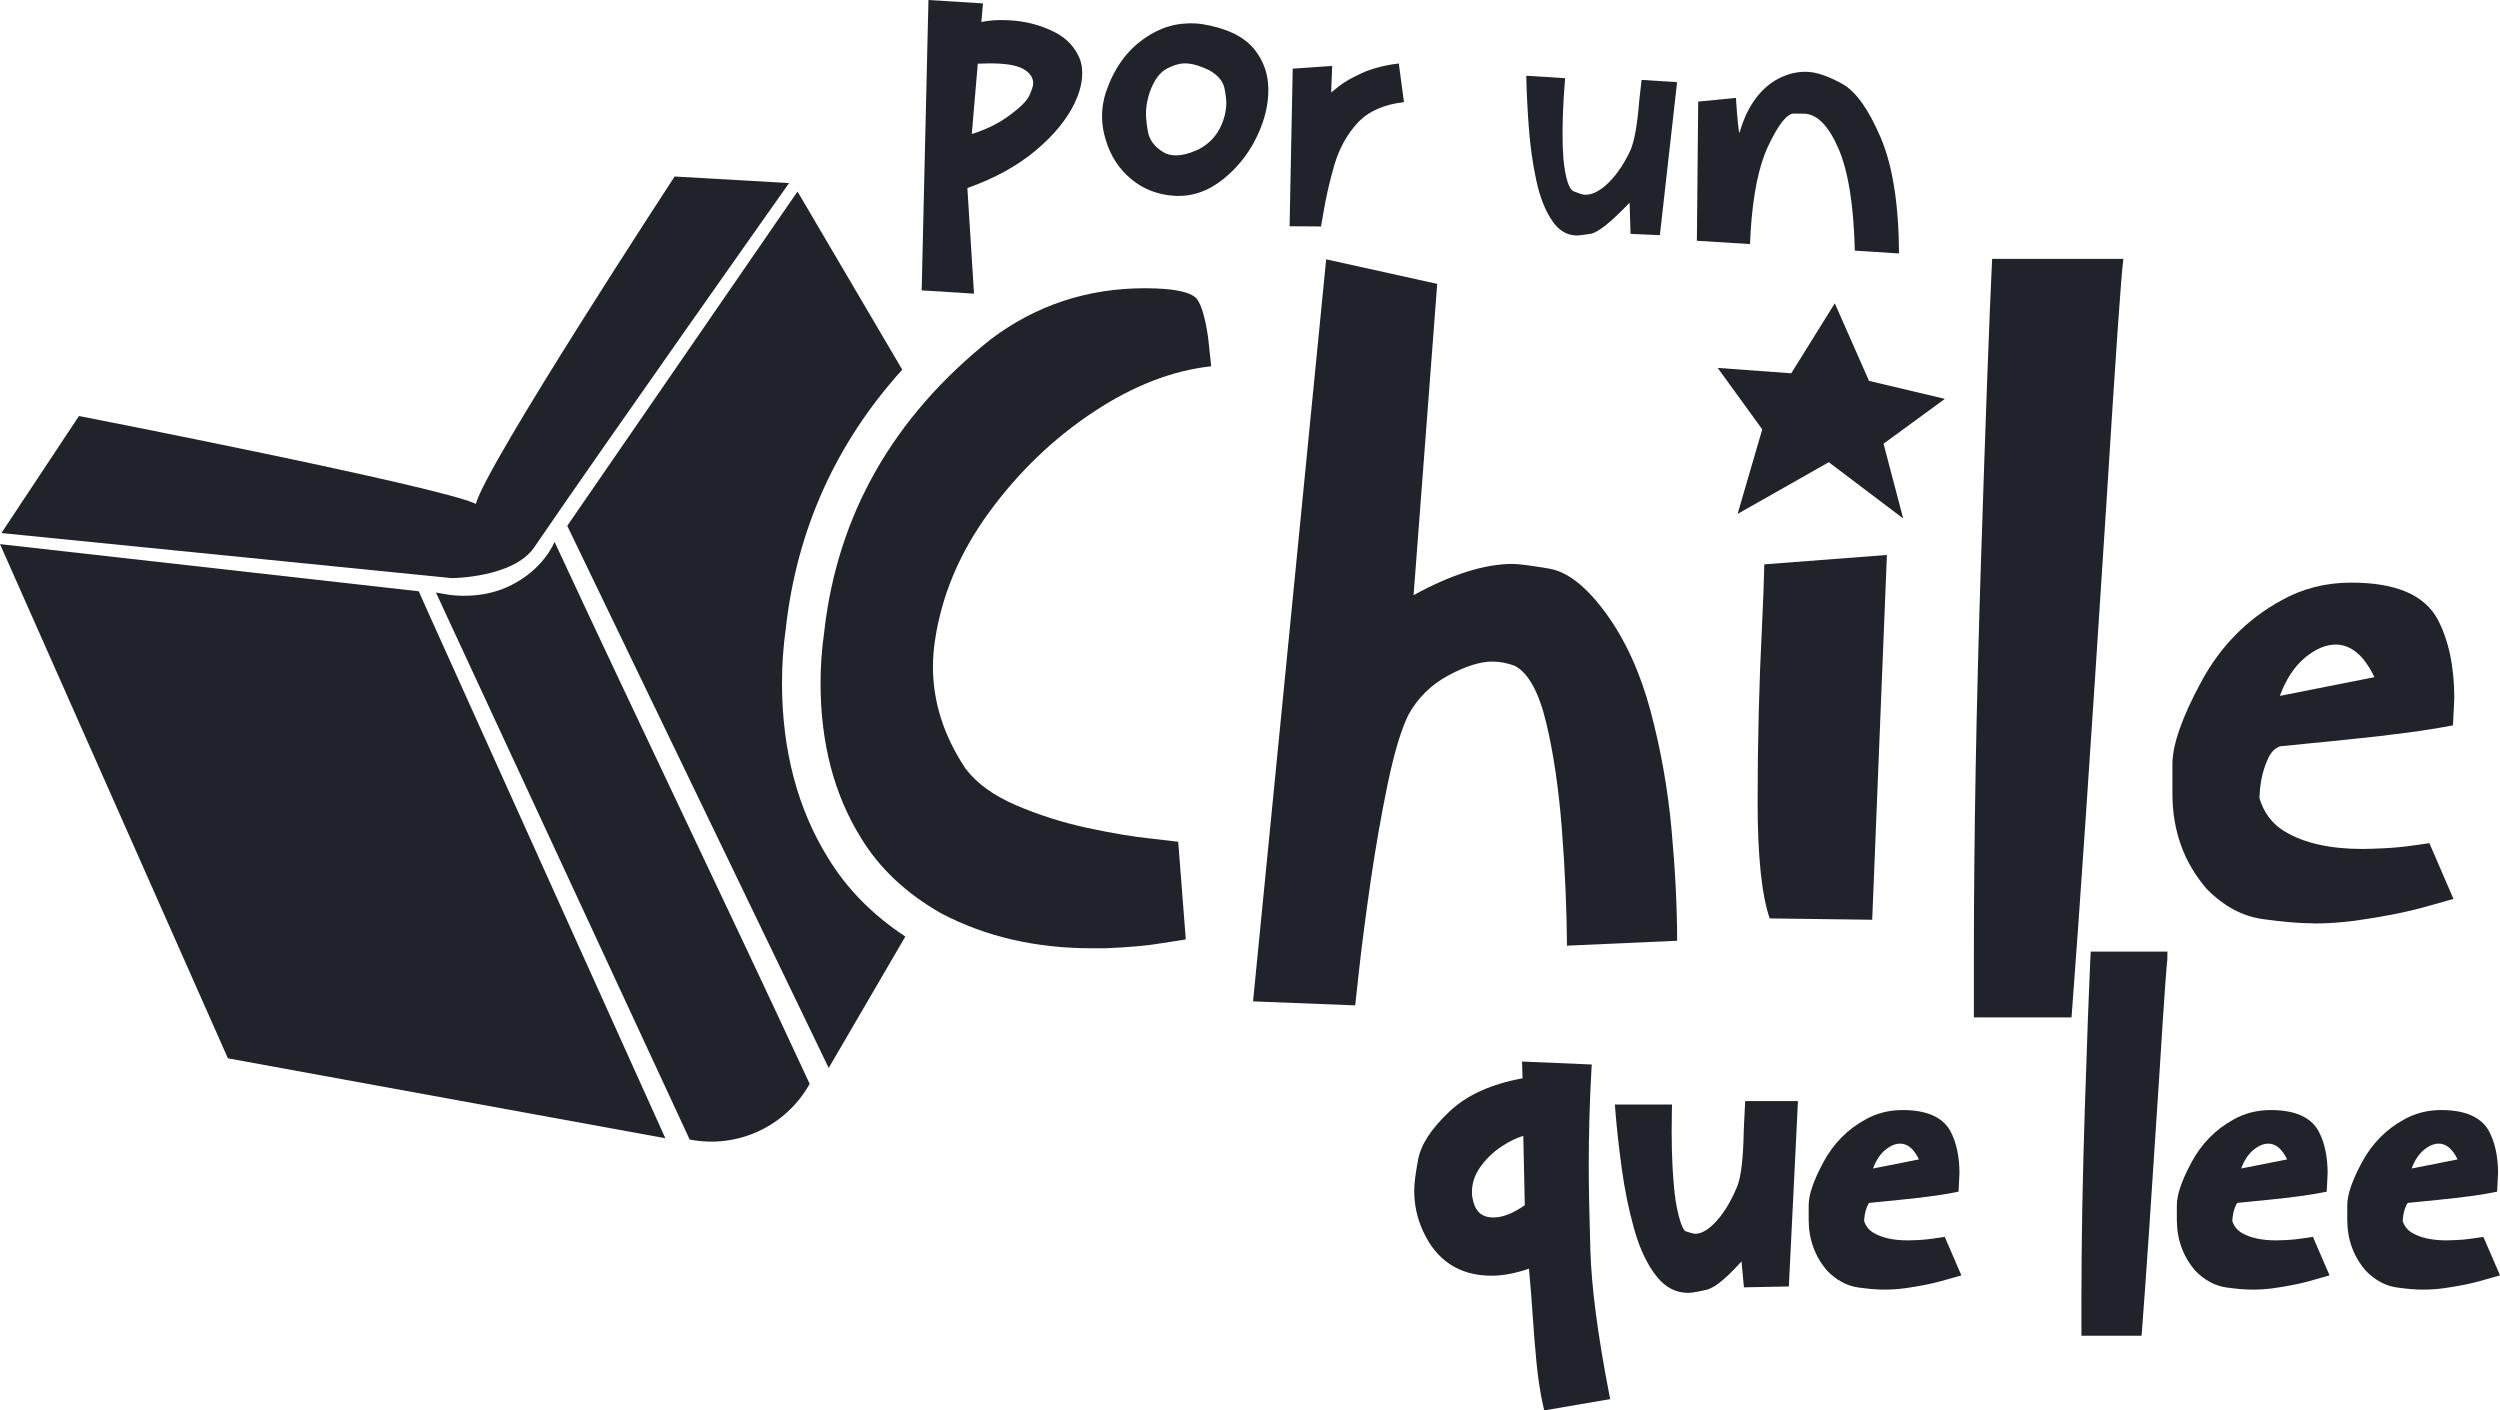
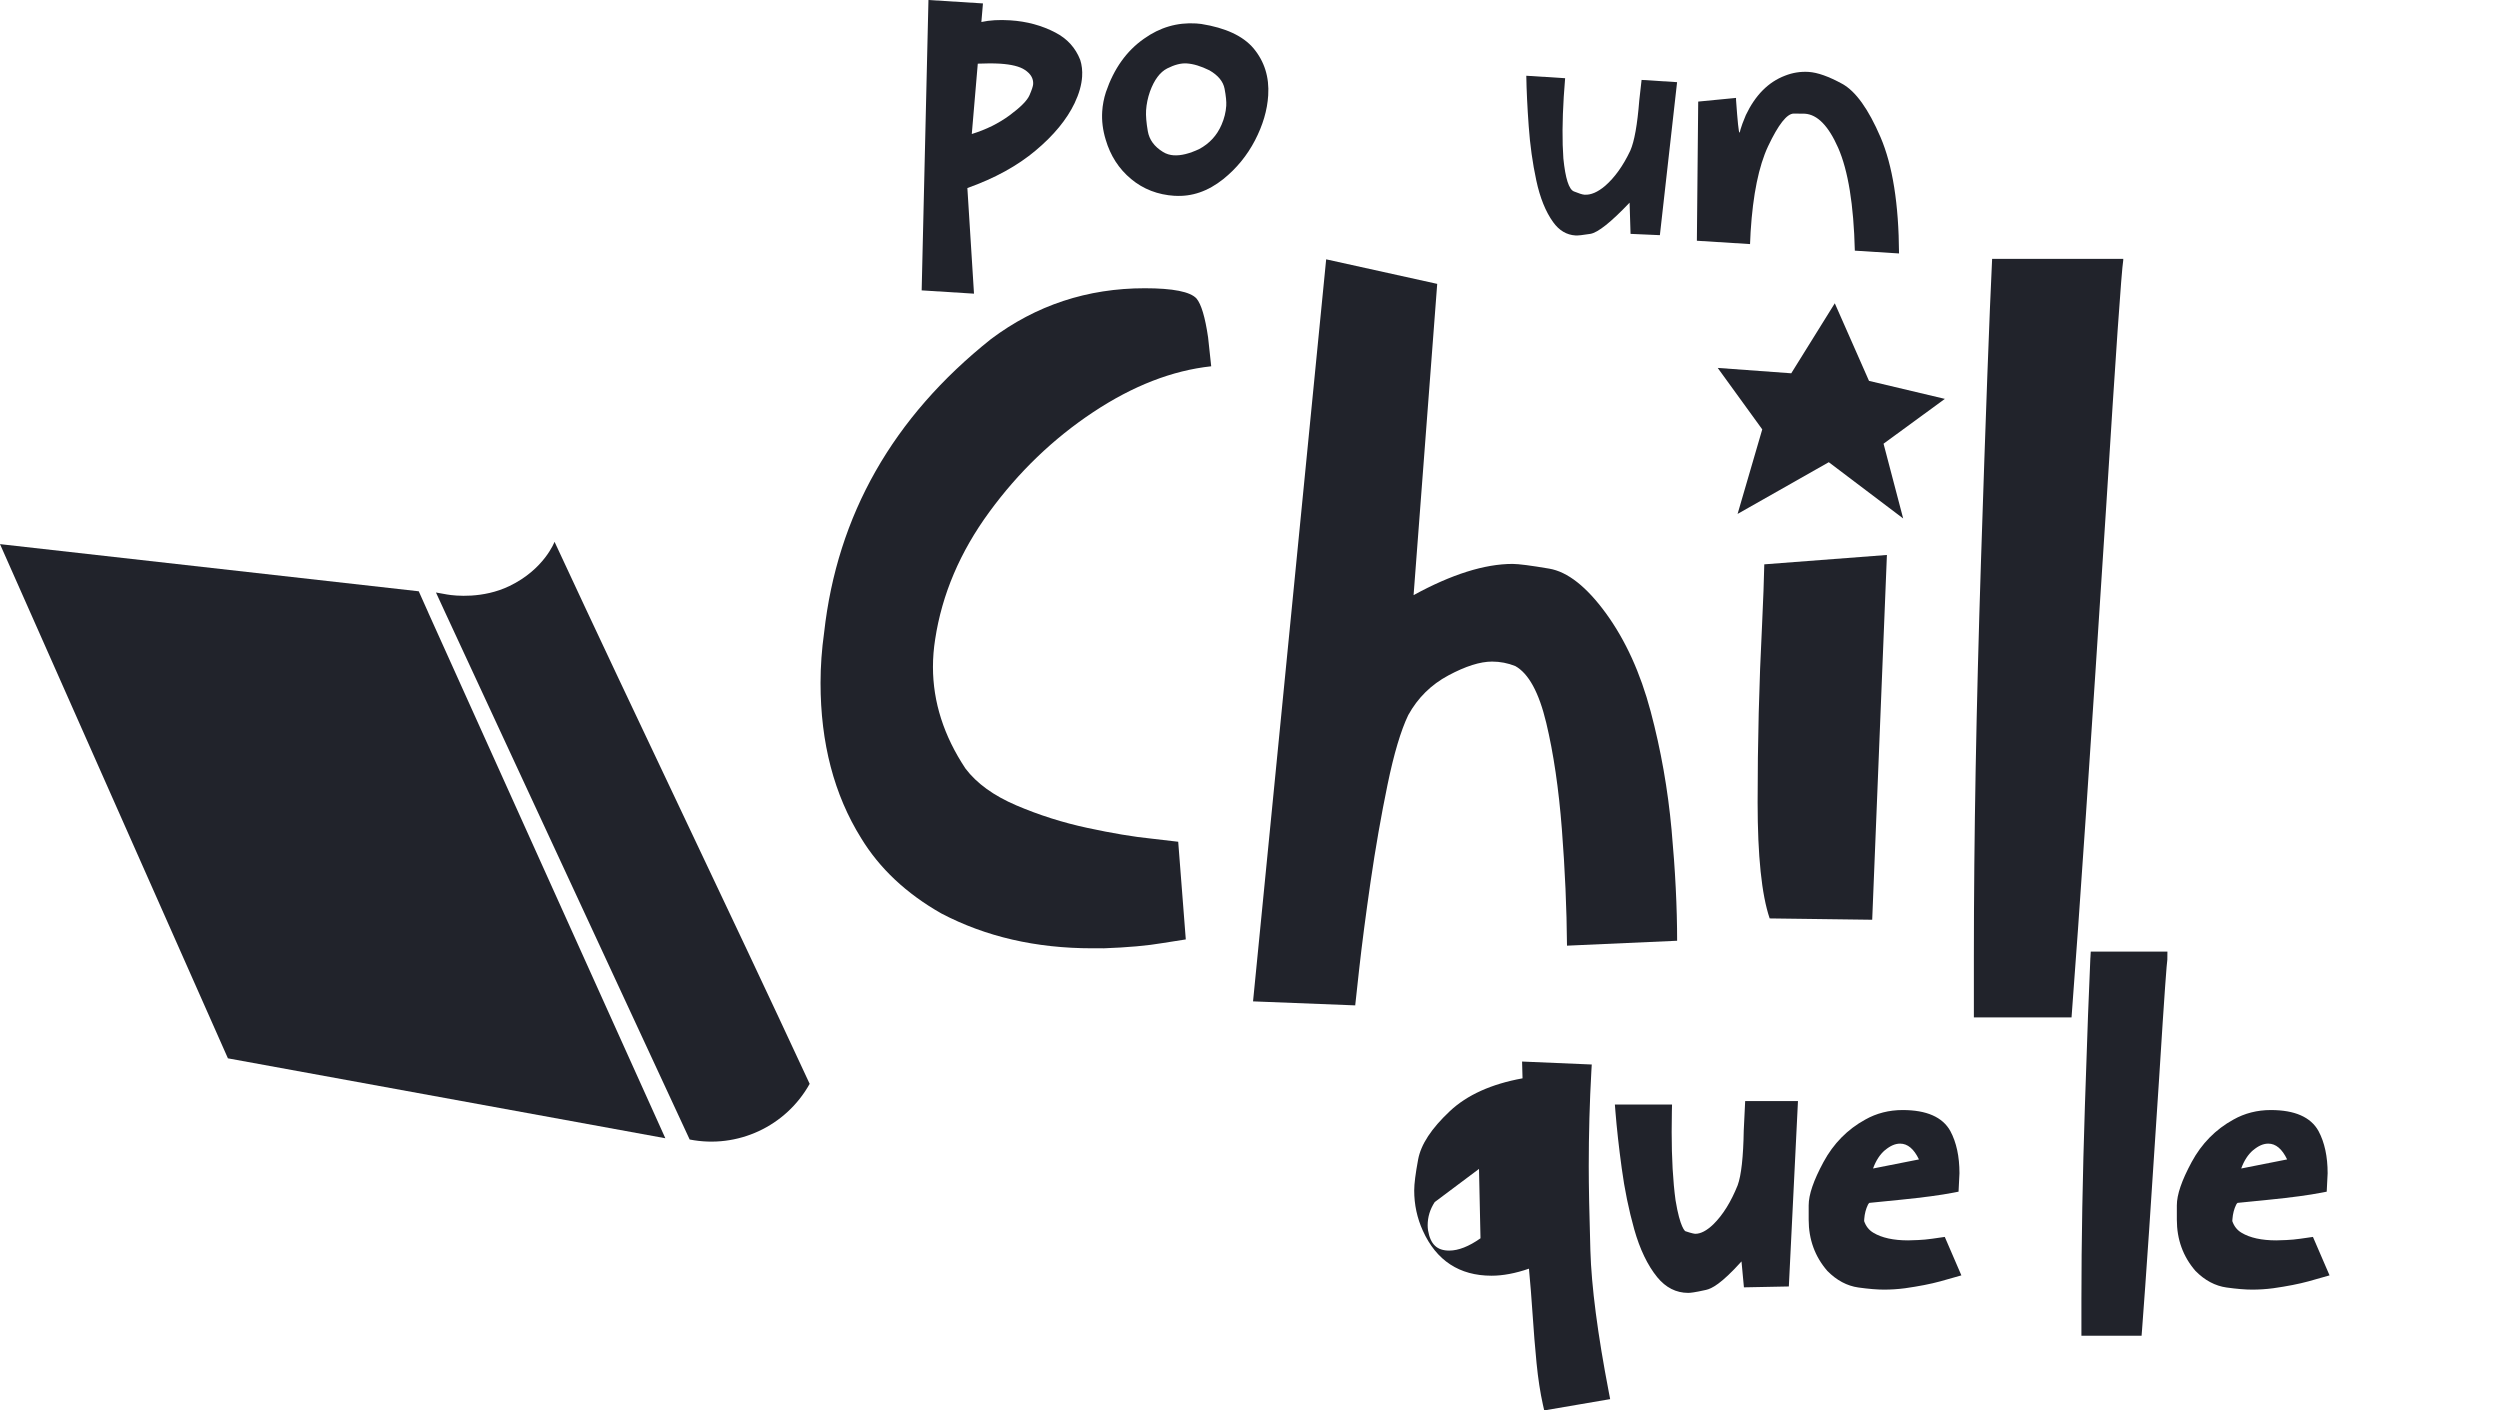
<svg xmlns="http://www.w3.org/2000/svg" id="uuid-e5d9d938-d296-4fef-a6f1-3a14a44700d7" data-name="Layer 2" viewBox="0 0 600 338.5">
  <g id="uuid-11c44664-88fd-4557-8fac-8e78c3a494f3" data-name="Diseño">
    <g>
      <path d="M325.24,241.29l-24.51-.96,17.55-178.09,26.65,5.89-5.67,74.7c9.13-4.99,17.05-7.49,23.76-7.49,1.43,0,4.35.38,8.78,1.13,4.42.75,8.97,4.33,13.65,10.75,4.67,6.43,8.24,14.26,10.7,23.49,2.46,9.24,4.14,18.73,5.03,28.47.89,9.74,1.33,18.6,1.33,26.6l-26.43,1.18c-.07-8.93-.48-18.23-1.23-27.94-.75-9.7-2-18.21-3.75-25.53-1.75-7.31-4.23-11.86-7.44-13.64-1.78-.71-3.64-1.07-5.56-1.07-2.86,0-6.35,1.1-10.49,3.32-4.13,2.21-7.35,5.38-9.63,9.52-1.78,3.71-3.44,9.27-4.97,16.69-1.53,7.42-2.89,15.18-4.07,23.28-1.17,8.1-2.08,15.08-2.73,20.92l-.96,8.78Z" style="fill: #21232b;" />
      <path d="M449.33,220.74l-24.61-.32c-1.93-5.72-2.89-14.98-2.89-27.83,0-14.41.35-28.65,1.07-42.7.28-5.99.46-10.81.53-14.45l29.43-2.25-3.53,87.55Z" style="fill: #21232b;" />
      <path d="M497.17,244.18h-23.44v-14.66c0-28.18.57-59.85,1.71-94.99,1.14-35.14,2.03-59.28,2.67-72.41h31.47v.32c-.43,2.71-1.79,22.3-4.07,58.76-3.71,57.72-6.49,98.71-8.34,122.97" style="fill: #21232b;" />
-       <path d="M555.2,221.6c-3.21,0-7.26-.34-12.15-1.02-4.89-.69-9.37-3.09-13.43-7.23-5.5-6.35-8.24-13.99-8.24-22.9v-7.06c0-4.64,2.3-11.22,6.91-19.75,4.6-8.53,11-15.03,19.21-19.53,5.06-2.85,10.66-4.28,16.81-4.28,10.56,0,17.45,2.89,20.65,8.67,2.71,5.07,4.07,11.45,4.07,19.16l-.32,6.42c-6.21,1.22-14.7,2.35-25.47,3.43l-16.05,1.61c-1.14.43-2.03,1.28-2.68,2.57-1.21,2.5-1.92,5.21-2.14,8.14l-.11,1.71c1.07,3.57,3.1,6.24,6.1,8.03,4.64,2.78,10.85,4.18,18.63,4.18,1.07,0,2.76-.06,5.08-.16,2.32-.1,4.73-.34,7.23-.69l3.75-.54,5.78,13.38-6.85,1.93c-4.64,1.29-10.27,2.4-16.91,3.32-3.28.43-6.56.65-9.84.65M547.17,167.01l22.69-4.49c-2.5-5.21-5.6-7.82-9.31-7.82-2.42,0-4.9,1.08-7.44,3.21-2.53,2.14-4.51,5.18-5.94,9.1" style="fill: #21232b;" />
      <path d="M233.78,70.48l-12.58-.79,1.63-69.69,13.08.82-.38,4.46c1.99-.44,4.3-.57,6.94-.4,3.94.25,7.54,1.22,10.8,2.92,2.87,1.48,4.86,3.69,5.99,6.59.39,1.24.54,2.57.45,4-.13,1.99-.73,4.11-1.81,6.38-1.87,3.9-4.97,7.69-9.34,11.35-4.36,3.67-9.82,6.67-16.39,9.01l1.59,25.34ZM233.24,32.16c3.43-1.06,6.46-2.56,9.09-4.5,2.63-1.95,4.22-3.55,4.76-4.83.55-1.27.84-2.15.87-2.65.08-1.33-.58-2.47-1.99-3.4-1.23-.83-3.22-1.32-5.98-1.5-1.55-.09-3.32-.09-5.32,0l-1.44,16.89Z" style="fill: #21232b;" />
      <path d="M281.91,47c-4.03-.25-7.52-1.6-10.45-4.04-2.93-2.44-4.96-5.59-6.09-9.43-.7-2.29-.98-4.54-.84-6.78.1-1.55.39-3.11.9-4.67,1.91-5.61,4.96-9.88,9.13-12.79,3.82-2.73,7.99-3.94,12.53-3.66l1.21.12c5.83.93,10.01,2.87,12.53,5.83,2.64,3.16,3.82,6.93,3.54,11.3-.22,3.57-1.28,7.17-3.18,10.82-1.89,3.63-4.42,6.72-7.57,9.26-3.67,2.94-7.57,4.29-11.7,4.03M281.77,37.27c1.68.11,3.69-.4,6.03-1.49,2.49-1.34,4.27-3.28,5.37-5.84.66-1.51,1.03-3.03,1.13-4.55.06-.99-.07-2.36-.4-4.09-.33-1.73-1.54-3.22-3.65-4.43-2.03-1-3.84-1.55-5.46-1.65-1.36-.09-2.91.32-4.66,1.2-1.74.89-3.11,2.74-4.13,5.53-.53,1.5-.84,3.01-.94,4.53-.08,1.28.06,2.93.41,4.98.35,2.06,1.56,3.72,3.64,5,.78.49,1.67.76,2.66.82" style="fill: #21232b;" />
-       <path d="M309.5,54.3l.75-37.82,9.48-.66-.26,6.38,1.88-1.51c1.28-1.01,3.12-2.06,5.53-3.16,2.4-1.09,5.35-1.86,8.83-2.3l1.24,9.29c-4.83.54-8.52,2.18-11.09,4.93-2.55,2.75-4.41,6.09-5.58,10.03-1.16,3.93-2.08,7.95-2.74,12.05l-.5,2.82-7.52-.05Z" style="fill: #21232b;" />
      <path d="M378.12,56.51c-2.14-.13-3.93-1.2-5.36-3.19-1.81-2.51-3.16-5.86-4.05-10.02-.9-4.17-1.5-8.51-1.82-13.02-.33-4.51-.52-8.55-.58-12.1l9.32.59c-.12,1.43-.23,2.91-.33,4.47-.35,5.71-.39,10.65-.09,14.81.48,4.77,1.32,7.4,2.52,7.89,1.2.49,2.05.76,2.55.79,1.52.1,3.17-.61,4.95-2.12,2.3-2,4.32-4.82,6.04-8.45.98-2.21,1.7-6.25,2.16-12.1l.55-4.88,8.52.54-4.13,36.72-7.04-.31-.23-7.49c-4.47,4.7-7.61,7.19-9.42,7.49-1.81.29-2.99.42-3.55.38" style="fill: #21232b;" />
      <path d="M455.78,60.83l-10.62-.67c-.27-11.01-1.61-19.25-4.01-24.7-2.32-5.26-4.98-7.98-7.99-8.17-.13-.01-1.01-.02-2.65-.03-1.64,0-3.69,2.6-6.17,7.84-2.23,4.76-3.63,11.59-4.19,20.5l-.14,2.98-12.76-.8.32-33.4,9.08-.88v.47c.37,5.23.64,7.85.83,7.86.06,0,.14-.24.23-.73.2-.74.63-1.89,1.29-3.47,2.27-4.78,5.4-7.94,9.39-9.46,1.85-.73,3.74-1.03,5.67-.91,2.17.14,4.87,1.1,8.09,2.87,3.22,1.78,6.28,6.05,9.18,12.8,2.9,6.76,4.37,16.06,4.44,27.91" style="fill: #21232b;" />
-       <path d="M381.69,300.07c-.26-8.75-.39-15.53-.39-20.17,0-7.76.21-15.46.63-22.86l.09-1.56-16.72-.71.11,4.03c-7.46,1.35-13.33,4-17.45,7.88-4.44,4.18-6.93,7.97-7.61,11.6-.63,3.39-.94,5.83-.94,7.44,0,3.38.7,6.64,2.07,9.64,3.23,7.17,8.78,10.81,16.49,10.81,2.73,0,5.75-.57,8.98-1.69.33,3.5.61,7.07.85,10.65.28,4.22.6,8.26.97,11.99.37,3.77.89,7.12,1.52,9.96l.32,1.42,15.83-2.71-.3-1.55c-2.7-14-4.2-25.49-4.45-34.17M354.96,280.54c1.45-2.19,3.34-4.05,5.63-5.53,1.68-1.09,3.35-1.9,5-2.42l.36,16.65c-2.78,1.96-5.3,2.95-7.51,2.95-2.94,0-4.51-1.51-5.08-4.86-.06-.41-.09-.81-.09-1.19,0-2.02.56-3.85,1.69-5.59" style="fill: #21232b;" />
+       <path d="M381.69,300.07c-.26-8.75-.39-15.53-.39-20.17,0-7.76.21-15.46.63-22.86l.09-1.56-16.72-.71.11,4.03c-7.46,1.35-13.33,4-17.45,7.88-4.44,4.18-6.93,7.97-7.61,11.6-.63,3.39-.94,5.83-.94,7.44,0,3.38.7,6.64,2.07,9.64,3.23,7.17,8.78,10.81,16.49,10.81,2.73,0,5.75-.57,8.98-1.69.33,3.5.61,7.07.85,10.65.28,4.22.6,8.26.97,11.99.37,3.77.89,7.12,1.52,9.96l.32,1.42,15.83-2.71-.3-1.55c-2.7-14-4.2-25.49-4.45-34.17M354.96,280.54l.36,16.65c-2.78,1.96-5.3,2.95-7.51,2.95-2.94,0-4.51-1.51-5.08-4.86-.06-.41-.09-.81-.09-1.19,0-2.02.56-3.85,1.69-5.59" style="fill: #21232b;" />
      <path d="M418.5,271.28c-.1,6.4-.6,10.84-1.46,13.18-1.59,3.97-3.55,7.13-5.82,9.36-1.58,1.53-3.04,2.29-4.33,2.29-.14,0-.71-.05-2.4-.62-.05-.03-1.26-.72-2.36-7.43-.62-4.55-.93-10.07-.93-16.4,0-1.73.02-3.39.05-4.99l.04-1.58h-13.72l.13,1.66c.32,3.99.82,8.56,1.51,13.6.68,5.08,1.7,10.02,3,14.67,1.35,4.79,3.21,8.66,5.53,11.51,2.04,2.49,4.54,3.76,7.42,3.76.48,0,1.45-.08,4.3-.72,1.31-.3,3.58-1.37,8.5-6.83l.58,6.22,10.78-.21,2.19-44.49h-12.67l-.34,7.02Z" style="fill: #21232b;" />
      <path d="M501.69,229.85c-.31,6.47-.75,18.4-1.31,35.46-.56,17.15-.84,32.81-.84,46.54v8.72h14.44l.11-1.41c.91-11.91,2.29-32.17,4.09-60.22,1.38-22.06,1.84-27.73,1.98-28.61l.02-1.94h-18.4l-.08,1.46Z" style="fill: #21232b;" />
      <polygon points="412.25 88.3 429.9 89.59 440.35 72.79 448.56 91.41 466.77 95.73 452.05 106.49 456.76 124.43 438.91 110.93 417.02 123.34 422.94 103.05 412.25 88.3" style="fill: #21232b;" />
      <polygon points="52.15 244.21 48.35 233.79 52.43 233.79 52.43 244.21 52.15 244.21" style="fill: #21232b;" />
-       <path d="M189.39,43.94l-27.48-1.58s-45.31,69.27-47.7,78.57c-8.65-4.18-95.26-21.09-95.26-21.09L.34,127.93l108.09,10.82s14.79-.07,19.78-7.39c16.86-24.7,61.17-87.43,61.17-87.43" style="fill: #21232b;" />
      <path d="M102.79,147.05c5.78,12.82,56.89,126.13,56.89,126.13l-104.98-19.18L0,130.59s77.64,8.74,100.5,11.32l2.3,5.14Z" style="fill: #21232b;" />
      <path d="M104.63,142.2s2.68.48,2.68.48c1.94.34,8.61,1.02,14.93-2.02,8.39-4.02,10.85-10.63,10.85-10.63,19.85,42.77,41.39,87.32,61.23,130.09-5.69,10.22-17.33,15.62-28.8,13.36-19.55-42.14-39.09-84.26-58.64-126.4l-2.25-4.88Z" style="fill: #21232b;" />
-       <path d="M198.77,205.96c-7.34-11.77-11.09-25.95-11.09-42.05,0-4.37.31-8.82.93-13.24,2.66-23.63,12.05-44.39,27.93-61.95l-25.14-42.76-55.26,80.24,62.75,130.11,18.39-31.54c-7.81-5.14-14.04-11.45-18.51-18.81" style="fill: #21232b;" />
      <path d="M264.78,227.59h-2.67c-13.49,0-25.54-2.78-36.17-8.35-8.42-4.78-14.84-10.81-19.27-18.09-6.49-10.42-9.74-22.83-9.74-37.25,0-3.99.29-8.02.86-12.09,3.14-28.18,16.48-51.66,40.03-70.42,10.84-8.14,23.16-12.21,36.93-12.21,6.77,0,10.92.83,12.41,2.46,1.14,1.36,2.07,4.46,2.78,9.32l.75,6.95c-9.35,1.01-18.8,4.68-28.36,11.03-9.56,6.35-17.86,14.32-24.88,23.92-7.03,9.59-11.37,19.79-13.01,30.56-.35,2.22-.53,4.42-.53,6.64,0,8.42,2.6,16.55,7.81,24.4,2.71,3.58,6.78,6.51,12.2,8.83,5.43,2.32,11.11,4.13,17.07,5.41,5.95,1.28,11.07,2.14,15.36,2.57l6.42.75,1.82,23.44-5.46.86c-3.71.64-8.49,1.07-14.34,1.28" style="fill: #21232b;" />
-       <path d="M596.01,296.86l-3,.43c-1.16.16-2.3.28-3.39.32-1.1.06-1.91.08-2.42.08-3.51,0-6.31-.61-8.33-1.83-1.07-.63-1.79-1.55-2.22-2.8l.04-.53c.09-1.23.39-2.39.89-3.41.13-.25.25-.37.34-.43l7.6-.76c5.29-.53,9.54-1.1,12.61-1.7l1.18-.23.22-4.42c0-4.01-.73-7.41-2.19-10.13-1.85-3.35-5.71-5.04-11.45-5.04-3.26,0-6.28.77-8.97,2.29-4.26,2.34-7.63,5.76-10.02,10.18-2.4,4.44-3.56,7.84-3.56,10.4v3.45c0,4.73,1.49,8.84,4.48,12.29,2.22,2.26,4.73,3.6,7.46,3.98,2.44.34,4.51.51,6.16.51s3.35-.11,5.03-.33c3.3-.47,6.15-1.02,8.48-1.66l5.05-1.43-3.99-9.24ZM581.68,276.03c1.23-1.04,2.43-1.56,3.61-1.56,1.8,0,3.31,1.27,4.53,3.79l-11.02,2.18c.69-1.9,1.65-3.38,2.88-4.42" style="fill: #21232b;" />
      <path d="M555.11,296.86l-3,.43c-1.16.16-2.3.28-3.39.32-1.1.06-1.91.08-2.42.08-3.5,0-6.31-.61-8.33-1.83-1.06-.63-1.79-1.55-2.22-2.8l.04-.53c.09-1.23.39-2.39.89-3.41.13-.25.25-.37.34-.43l7.6-.76c5.29-.53,9.53-1.1,12.61-1.7l1.18-.23.22-4.42c0-4.01-.73-7.41-2.19-10.13-1.85-3.35-5.71-5.04-11.45-5.04-3.26,0-6.28.77-8.97,2.29-4.27,2.34-7.63,5.76-10.02,10.18-2.4,4.44-3.56,7.84-3.56,10.4v3.45c0,4.73,1.48,8.84,4.47,12.29,2.22,2.26,4.74,3.6,7.46,3.98,2.44.34,4.51.51,6.16.51s3.35-.11,5.03-.33c3.29-.47,6.15-1.02,8.48-1.66l5.05-1.43-3.99-9.24ZM540.78,276.03c1.23-1.04,2.43-1.56,3.61-1.56,1.8,0,3.31,1.27,4.52,3.79l-11.02,2.18c.69-1.9,1.65-3.38,2.88-4.42" style="fill: #21232b;" />
      <path d="M466.75,296.86l-3.01.43c-1.16.16-2.3.28-3.38.32-1.1.06-1.91.08-2.42.08-3.5,0-6.31-.61-8.33-1.83-1.06-.63-1.79-1.55-2.22-2.8l.03-.53c.09-1.23.39-2.39.89-3.41.13-.25.25-.37.34-.43l7.6-.76c5.29-.53,9.54-1.1,12.62-1.7l1.18-.23.22-4.42c0-4.01-.73-7.41-2.19-10.13-1.85-3.35-5.71-5.04-11.45-5.04-3.26,0-6.28.77-8.97,2.29-4.27,2.34-7.63,5.76-10.02,10.18-2.4,4.44-3.56,7.84-3.56,10.4v3.45c0,4.73,1.49,8.84,4.48,12.29,2.22,2.26,4.74,3.6,7.46,3.98,2.44.34,4.51.51,6.15.51s3.36-.11,5.03-.33c3.3-.47,6.15-1.02,8.48-1.66l5.05-1.43-3.99-9.24ZM452.42,276.03c1.23-1.04,2.43-1.56,3.61-1.56,1.8,0,3.31,1.27,4.52,3.79l-11.02,2.18c.69-1.9,1.65-3.38,2.88-4.42" style="fill: #21232b;" />
    </g>
  </g>
</svg>